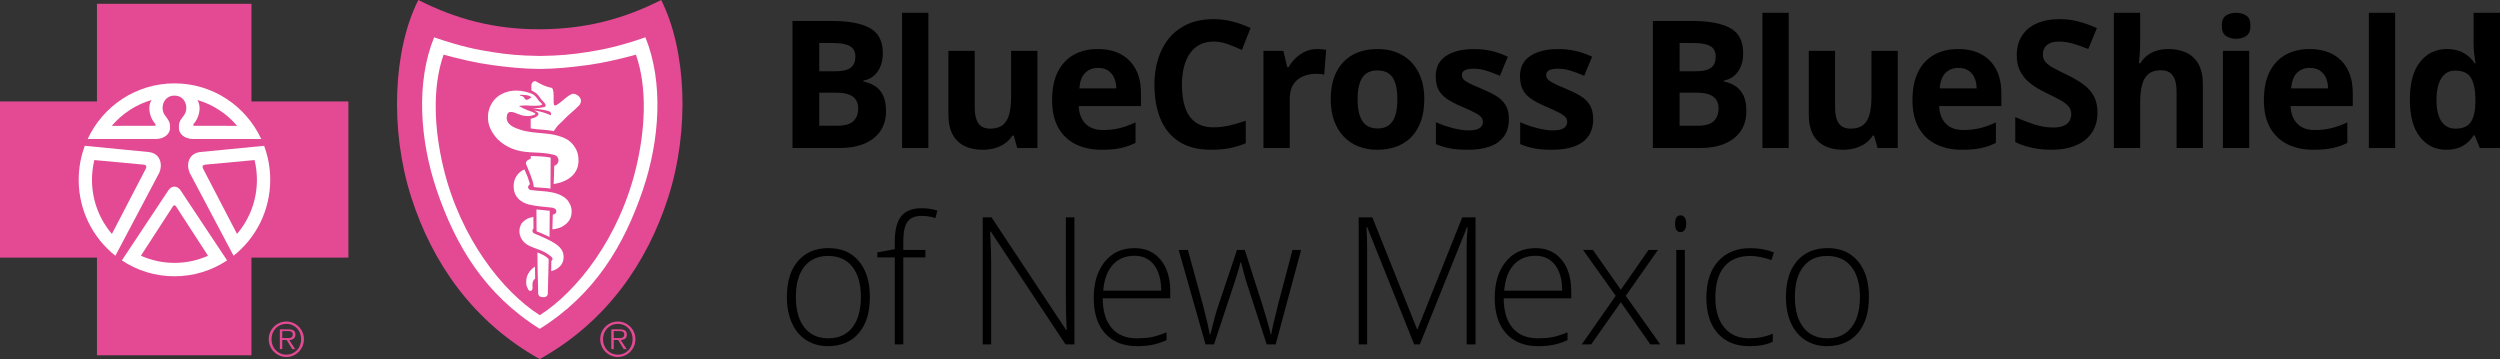
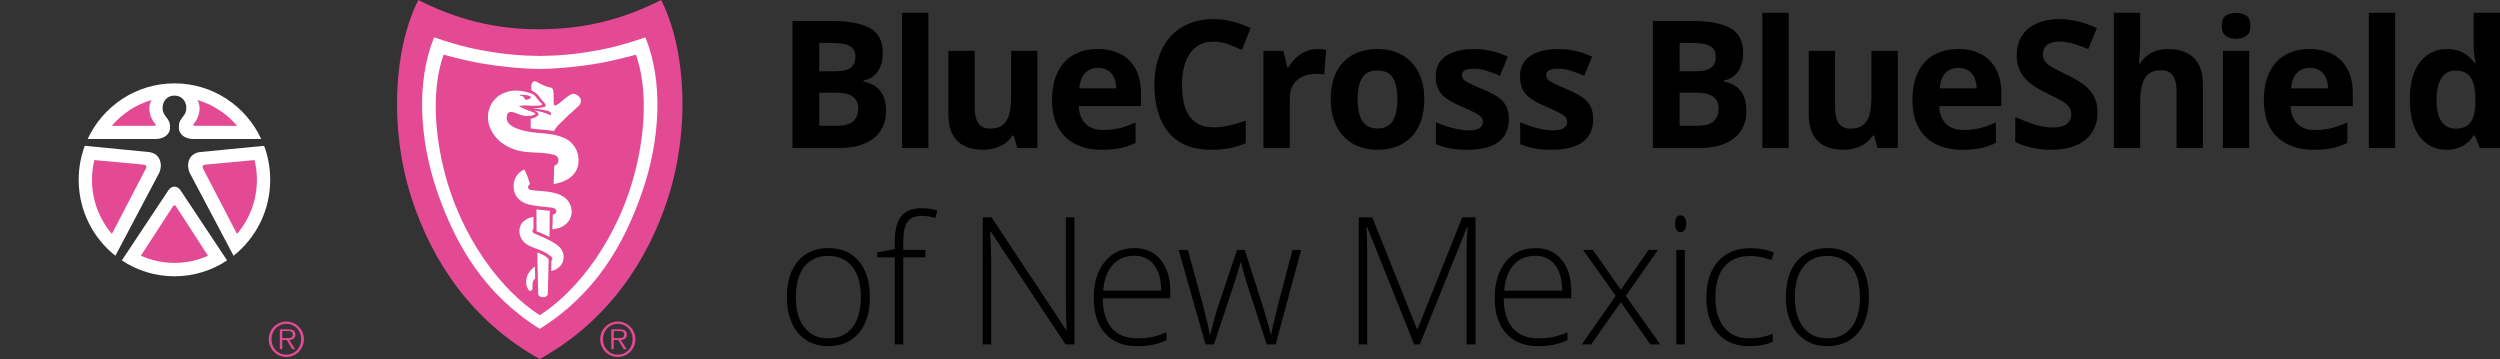
<svg xmlns="http://www.w3.org/2000/svg" width="274" height="39.353" version="1.1" viewBox="0 0 274 39.353">
  <rect x="0" y="0" width="274" height="39.353" fill="#333333" stroke="none" />
  <defs>
    <style>
      .cls-1 {
        fill: #fff;
      }

      .cls-2 {
        fill: #e34a93;
      }
    </style>
  </defs>
  <g>
    <g id="Layer_1">
      <g>
        <path d="M86.857,2.297h4.303c1.84,0,3.233.26,4.179.782.946.52,1.419,1.435,1.419,2.743,0,.527-.084,1.002-.251,1.428-.167.426-.408.775-.723,1.048-.315.273-.7.451-1.154.533v.095c.46.096.876.259,1.248.491.372.231.67.568.893,1.009.224.441.336,1.027.336,1.758,0,.845-.205,1.569-.614,2.172-.41.603-.994,1.065-1.754,1.386s-1.663.481-2.709.481h-5.172s0-13.925,0-13.925ZM89.788,7.812h1.702c.851,0,1.44-.135,1.768-.405.328-.271.492-.669.492-1.196,0-.533-.194-.916-.581-1.148-.388-.231-1.001-.347-1.84-.347h-1.541v3.095h0ZM89.788,10.156v3.628h1.91c.882,0,1.497-.172,1.844-.515.346-.343.52-.803.52-1.381,0-.343-.076-.645-.227-.905-.151-.26-.405-.464-.761-.61-.356-.146-.846-.218-1.471-.218,0,0-1.816 0-1.816 0Z" />
        <path d="M101.749,16.223h-2.884V1.403h2.884v14.82Z" />
        <path d="M113.702,5.574v10.649h-2.212l-.387-1.362h-.151c-.227.362-.511.657-.852.885-.34.229-.715.397-1.125.506-.409.108-.835.162-1.276.162-.756,0-1.416-.135-1.977-.405-.561-.271-.998-.691-1.309-1.262-.312-.572-.468-1.314-.468-2.228v-6.944h2.884v6.22c0,.762.135,1.336.406,1.724.271.387.703.581,1.296.581.586,0,1.046-.135,1.38-.405.335-.271.569-.667.705-1.19.136-.524.203-1.164.203-1.919v-5.01h2.884Z" />
        <path d="M120.312,5.374c.978,0,1.819.189,2.525.566.706.378,1.251.926,1.635,1.643.385.717.577,1.594.577,2.629v1.41h-6.818c.032.82.276,1.462.733,1.929.457.466,1.092.7,1.905.7.674,0,1.292-.07,1.853-.209.561-.141,1.138-.349,1.731-.629v2.248c-.524.26-1.07.451-1.641.572s-1.262.181-2.076.181c-1.059,0-1.997-.197-2.813-.591-.816-.393-1.456-.993-1.919-1.8-.464-.807-.695-1.822-.695-3.048,0-1.244.209-2.281.629-3.11.419-.829,1.004-1.452,1.754-1.867.75-.417,1.623-.624,2.619-.624ZM120.332,7.441c-.561,0-1.026.181-1.395.544-.369.361-.582.93-.638,1.704h4.047c-.007-.431-.084-.816-.231-1.152s-.369-.603-.662-.8c-.294-.197-.666-.296-1.121-.296Z" />
        <path d="M133.009,4.556c-.561,0-1.056.109-1.488.328-.432.218-.794.535-1.088.947s-.515.912-.666,1.495c-.151.585-.227,1.242-.227,1.972,0,.984.121,1.823.364,2.52.242.695.62,1.224,1.129,1.589.511.365,1.17.548,1.976.548.562,0,1.124-.063,1.689-.191.564-.126,1.176-.307,1.839-.542v2.476c-.612.254-1.214.436-1.806.548-.592.11-1.257.167-1.995.167-1.424,0-2.595-.297-3.512-.891-.917-.594-1.596-1.425-2.038-2.496-.441-1.069-.661-2.319-.661-3.747,0-1.055.142-2.019.425-2.895.284-.876.7-1.636,1.248-2.277.549-.641,1.226-1.136,2.033-1.486s1.733-.524,2.779-.524c.687,0,1.376.087,2.067.261.69.175,1.35.415,1.98.72l-.946,2.4c-.516-.248-1.037-.464-1.56-.648-.523-.184-1.037-.276-1.542-.276Z" />
        <path d="M144.375,5.374c.145,0,.314.008.506.024.193.016.348.037.468.062l-.218,2.725c-.094-.032-.228-.057-.402-.072-.173-.016-.323-.024-.449-.024-.372,0-.733.049-1.082.143-.351.096-.664.249-.942.463-.277.213-.496.491-.657.838-.16.345-.241.77-.241,1.272v5.419h-2.884V5.574h2.184l.425,1.791h.142c.207-.361.468-.694.78-.995.312-.302.668-.544,1.068-.724.401-.181.835-.272,1.3-.272Z" />
        <path d="M156.101,10.88c0,.888-.119,1.676-.355,2.362s-.581,1.265-1.03,1.738c-.451.473-.994.83-1.626,1.071-.634.242-1.347.362-2.142.362-.745,0-1.427-.121-2.048-.362-.621-.24-1.159-.598-1.617-1.071-.457-.473-.81-1.052-1.059-1.738-.249-.686-.373-1.474-.373-2.362,0-1.181.207-2.182.624-3.001.416-.82,1.01-1.441,1.778-1.867.769-.426,1.686-.638,2.752-.638.99,0,1.868.213,2.633.638s1.368,1.047,1.806,1.867c.438.819.657,1.819.657,3.001ZM148.793,10.88c0,.698.075,1.285.227,1.762.151.475.387.834.708,1.076.322.242.741.362,1.259.362.51,0,.925-.121,1.243-.362.318-.242.552-.6.699-1.076.149-.477.223-1.064.223-1.762,0-.706-.074-1.291-.223-1.758-.147-.466-.382-.817-.704-1.052-.321-.235-.741-.352-1.257-.352-.763,0-1.316.263-1.659.789-.344.527-.515,1.318-.515,2.373Z" />
        <path d="M165.376,13.061c0,.724-.17,1.335-.506,1.833-.338.499-.84.876-1.508,1.134-.669.258-1.501.386-2.496.386-.738,0-1.371-.047-1.896-.143-.527-.095-1.058-.254-1.594-.475v-2.4c.574.26,1.191.474,1.849.642s1.236.252,1.734.252c.561,0,.963-.084,1.205-.252s.365-.389.365-.662c0-.177-.05-.338-.147-.481s-.306-.305-.629-.486c-.321-.181-.826-.418-1.513-.709-.661-.28-1.205-.562-1.632-.847-.425-.286-.741-.624-.946-1.014-.205-.392-.306-.888-.306-1.491,0-.984.38-1.725,1.139-2.224.76-.498,1.776-.748,3.05-.748.655,0,1.281.067,1.877.2.595.134,1.208.347,1.839.638l-.87,2.095c-.523-.229-1.017-.416-1.48-.562s-.934-.218-1.414-.218c-.422,0-.741.057-.955.171-.214.114-.321.289-.321.524,0,.171.055.323.164.457.111.133.325.281.643.443s.786.369,1.405.624c.599.247,1.119.506,1.56.776.442.269.782.603,1.021 1.0.24.397.36.909.36,1.539Z" />
        <path d="M174.613,13.061c0,.724-.168,1.335-.506,1.833-.337.499-.84.876-1.508,1.134-.668.258-1.5.386-2.496.386-.738,0-1.369-.047-1.896-.143-.526-.095-1.056-.254-1.593-.475v-2.4c.574.26,1.189.474,1.848.642s1.238.252,1.734.252c.562,0,.964-.084,1.206-.252s.364-.389.364-.662c0-.177-.048-.338-.146-.481s-.308-.305-.63-.486c-.321-.181-.826-.418-1.513-.709-.661-.28-1.205-.562-1.63-.847-.425-.286-.741-.624-.946-1.014-.205-.392-.308-.888-.308-1.491,0-.984.38-1.725,1.14-2.224.759-.498,1.776-.748,3.049-.748.656,0,1.281.067,1.877.2.596.134,1.209.347,1.839.638l-.87,2.095c-.523-.229-1.016-.416-1.479-.562-.464-.146-.935-.218-1.414-.218-.422,0-.741.057-.956.171-.214.114-.321.289-.321.524,0,.171.055.323.166.457.11.133.325.281.643.443s.786.369,1.403.624c.6.247,1.119.506,1.561.776.441.269.781.603,1.021 1.0.239.397.358.909.358,1.539Z" />
        <path d="M181.152,2.297h4.303c1.84,0,3.233.26,4.179.782.946.52,1.419,1.435,1.419,2.743,0,.527-.084,1.002-.25,1.428-.167.426-.408.775-.724,1.048-.314.273-.699.451-1.153.533v.095c.46.096.876.259,1.248.491.372.231.669.568.893,1.009.223.441.335,1.027.335,1.758,0,.845-.205,1.569-.614,2.172-.41.603-.994,1.065-1.754,1.386-.759.321-1.663.481-2.709.481h-5.172V2.297h0ZM184.084,7.812h1.702c.85,0,1.44-.135,1.767-.405.329-.271.492-.669.492-1.196,0-.533-.193-.916-.58-1.148-.389-.231-1.002-.347-1.84-.347h-1.54v3.095h0ZM184.084,10.156v3.628h1.909c.883,0,1.497-.172,1.844-.515.347-.343.52-.803.52-1.381,0-.343-.075-.645-.227-.905-.151-.26-.406-.464-.762-.61s-.846-.218-1.47-.218c0.0 0-1.815 0-1.815 0Z" />
        <path d="M196.045,16.223h-2.884V1.403h2.884v14.82Z" />
        <path d="M207.998,5.574v10.649h-2.212l-.387-1.362h-.151c-.227.362-.511.657-.852.885s-.716.397-1.126.506c-.409.108-.835.162-1.276.162-.756,0-1.416-.135-1.977-.405-.561-.271-.998-.691-1.309-1.262s-.468-1.314-.468-2.228v-6.944h2.885v6.22c0,.762.134,1.336.406,1.724.271.387.703.581,1.296.581.586,0,1.046-.135,1.38-.405.334-.271.569-.667.704-1.19.136-.524.203-1.164.203-1.919v-5.01h2.884Z" />
        <path d="M214.608,5.374c.978,0,1.819.189,2.525.566.707.378,1.252.926,1.635,1.643.385.717.578,1.594.578,2.629v1.41h-6.818c.033.82.277,1.462.733,1.929.458.466,1.093.7,1.905.7.674,0,1.292-.07,1.853-.209.561-.141,1.139-.349,1.731-.629v2.248c-.523.26-1.069.451-1.641.572-.57.121-1.262.181-2.075.181-1.059,0-1.997-.197-2.813-.591-.816-.393-1.457-.993-1.92-1.8s-.695-1.822-.695-3.048c0-1.244.21-2.281.629-3.11.42-.829,1.004-1.452,1.754-1.867.75-.417,1.624-.624,2.619-.624ZM214.627,7.441c-.561,0-1.026.181-1.394.544-.369.361-.582.93-.639,1.704h4.047c-.007-.431-.084-.816-.231-1.152-.149-.336-.369-.603-.663-.8-.293-.197-.666-.296-1.12-.296Z" />
        <path d="M229.884,12.355c0,.826-.198,1.544-.596,2.153-.397.61-.976,1.079-1.734,1.41-.76.33-1.681.495-2.766.495-.479,0-.947-.032-1.403-.096-.458-.063-.896-.156-1.315-.281-.42-.123-.818-.277-1.196-.461v-2.743c.655.292,1.336.556,2.042.791.706.234,1.406.352,2.099.352.48,0,.866-.064,1.158-.191.293-.127.506-.302.639-.524.132-.222.198-.475.198-.762,0-.349-.116-.648-.349-.895-.234-.248-.553-.479-.96-.696-.407-.215-.866-.447-1.376-.695-.322-.152-.672-.338-1.05-.557s-.737-.487-1.077-.805c-.34-.317-.62-.703-.837-1.157-.218-.453-.326-.998-.326-1.633,0-.832.189-1.542.567-2.133.378-.59.918-1.043,1.621-1.357s1.534-.472,2.492-.472c.719,0,1.403.084,2.057.252.652.168,1.334.411,2.046.729l-.946,2.295c-.636-.26-1.206-.463-1.711-.604-.505-.143-1.019-.214-1.542-.214-.365,0-.677.058-.936.176-.258.117-.454.282-.586.495-.133.213-.198.459-.198.738,0,.33.095.607.288.833.192.225.482.443.87.653.387.209.871.453,1.452.733.706.336,1.309.687,1.81,1.052.501.365.887.793,1.158,1.286.271.491.407,1.102.407,1.833Z" />
        <path d="M234.562,1.403v3.019c0,.527-.017,1.029-.051,1.506-.035.475-.063.812-.081,1.009h.151c.227-.368.497-.666.809-.895.312-.229.657-.398,1.036-.506s.784-.162,1.219-.162c.763,0,1.428.135,1.995.405.567.271,1.008.692,1.324,1.266.314.575.472,1.32.472,2.235v6.943h-2.884v-6.219c0-.762-.138-1.337-.416-1.725s-.706-.581-1.286-.581-1.037.135-1.371.405c-.334.271-.571.667-.709,1.19-.138.524-.209,1.164-.209,1.919v5.011h-2.884V1.403h2.884Z" />
        <path d="M245.078,1.403c.429,0,.797.1,1.106.3s.464.573.464,1.119c0,.54-.155.913-.464,1.119s-.677.31-1.106.31c-.434,0-.805-.104-1.111-.31-.305-.206-.458-.579-.458-1.119,0-.546.153-.92.458-1.119.306-.2.677-.3,1.111-.3ZM246.515,5.574v10.649h-2.884V5.574s2.884,0,2.884,0Z" />
        <path d="M253.125,5.374c.978,0,1.819.189,2.525.566.707.378,1.252.926,1.635,1.643.385.717.578,1.594.578,2.629v1.41h-6.818c.033.82.277,1.462.733,1.929.458.466,1.093.7,1.905.7.674,0,1.292-.07,1.853-.209.561-.141,1.139-.349,1.731-.629v2.248c-.523.26-1.069.451-1.641.572-.57.121-1.262.181-2.075.181-1.059,0-1.997-.197-2.813-.591-.816-.393-1.457-.993-1.92-1.8s-.695-1.822-.695-3.048c0-1.244.21-2.281.629-3.11.42-.829,1.004-1.452,1.754-1.867.75-.417,1.623-.624,2.619-.624ZM253.144,7.441c-.561,0-1.026.181-1.394.544-.369.361-.582.93-.639,1.704h4.047c-.006-.431-.084-.816-.231-1.152-.149-.336-.369-.603-.663-.8-.293-.197-.666-.296-1.12-.296Z" />
        <path d="M262.51,16.223h-2.884V1.403h2.884v14.82Z" />
        <path d="M268.109,16.413c-1.179,0-2.138-.465-2.878-1.395-.741-.93-1.111-2.298-1.111-4.1,0-1.823.374-3.203,1.126-4.139.75-.937,1.729-1.404,2.94-1.404.505,0,.949.07,1.334.21.383.139.716.326.996.561.281.235.519.499.715.791h.094c-.038-.204-.084-.503-.137-.9s-.08-.805-.08-1.225V1.403h2.893v14.82h-2.212l-.558-1.381h-.123c-.184.292-.412.557-.686.795-.274.238-.6.427-.978.566-.378.141-.823.21-1.334.21ZM269.121,14.099c.788,0,1.345-.236,1.669-.709.325-.473.496-1.186.515-2.139v-.314c0-1.035-.158-1.827-.473-2.377-.314-.549-.901-.824-1.758-.824-.636,0-1.135.276-1.495.829-.359.552-.539,1.349-.539,2.391,0,1.04.181,1.825.544,2.352s.875.791,1.536.791Z" />
        <path d="M95.338,32.556c0,1.688-.406,3.007-1.22,3.957-.813.949-1.935,1.424-3.366,1.424-.901,0-1.695-.219-2.383-.657-.687-.439-1.214-1.067-1.579-1.886-.365-.819-.548-1.766-.548-2.838,0-1.69.406-3.006,1.22-3.949.813-.942,1.929-1.414,3.347-1.414,1.412,0,2.52.477,3.324,1.433.803.955,1.205,2.265,1.205,3.929ZM87.226,32.556c0,1.421.31,2.531.931,3.328.621.797,1.499,1.196,2.633,1.196s2.012-.398,2.633-1.196c.621-.796.931-1.906.931-3.328,0-1.429-.313-2.537-.94-3.325-.627-.787-1.508-1.181-2.643-1.181s-2.009.393-2.624,1.177c-.615.784-.921,1.893-.921,3.329Z" />
        <path d="M101.423,28.213h-2.421v9.534h-.936v-9.534h-1.911v-.553l1.911-.352v-.8c0-1.27.231-2.202.694-2.796.464-.594,1.222-.891,2.274-.891.567,0,1.135.085,1.702.258l-.217.819c-.504-.159-1.006-.238-1.503-.238-.732,0-1.25.218-1.556.653s-.459,1.14-.459,2.119v.962h2.421s-0.0.82-0.0.82Z" />
        <path d="M117.758,37.747h-.974l-8.189-12.363h-.076c.076,1.474.114,2.584.114,3.334v9.029h-.926v-13.925h.964l8.179,12.344h.057c-.057-1.143-.085-2.228-.085-3.257v-9.087h.936v13.925h-0Z" />
        <path d="M124.619,37.938c-1.493,0-2.658-.464-3.493-1.391-.835-.926-1.253-2.225-1.253-3.895,0-1.651.403-2.973,1.21-3.967.807-.993,1.894-1.49,3.262-1.49,1.21,0,2.165.426,2.865,1.276.699.851,1.05,2.007,1.05,3.467v.762h-7.404c.012,1.423.342,2.508.988,3.258.646.749,1.571,1.123,2.775,1.123.587,0,1.102-.041,1.546-.123.445-.083,1.008-.26,1.688-.533v.858c-.58.254-1.116.427-1.608.519s-1.034.138-1.626.138ZM124.345,28.032c-.99,0-1.784.328-2.383.985s-.949,1.605-1.05,2.843h6.354c0-1.199-.258-2.138-.775-2.814-.517-.677-1.232-1.014-2.147-1.014Z" />
        <path d="M138.83,37.747l-2.251-6.925c-.145-.47-.33-1.159-.557-2.066h-.057l-.198.704-.425,1.382-2.289,6.905h-.926l-2.941-10.354h1.002l1.646,6.001c.385,1.486.637,2.578.756,3.276h.056c.373-1.486.643-2.474.814-2.962l2.118-6.315h.85l2.015,6.295c.454,1.492.73,2.48.832,2.962h.056c.051-.412.303-1.517.756-3.315l1.57-5.943h.946l-2.79,10.354h-.983v0h0Z" />
        <path d="M154.994,37.747l-5.153-12.859h-.075c.051.788.075,1.594.075,2.42v10.439h-.926v-13.925h1.493l4.899,12.249h.056l4.899-12.249h1.455v13.925h-.974v-10.553c0-.737.038-1.499.114-2.286h-.076l-5.171,12.839s-.616,0-.616,0Z" />
        <path d="M168.568,37.938c-1.493,0-2.658-.464-3.493-1.391-.836-.926-1.253-2.225-1.253-3.895,0-1.651.403-2.973,1.21-3.967.807-.993,1.894-1.49,3.262-1.49,1.21,0,2.165.426,2.865,1.276.699.851,1.05,2.007,1.05,3.467v.762h-7.404c.013,1.423.342,2.508.989,3.258.646.749,1.57,1.123,2.774,1.123.587,0,1.102-.041,1.547-.123.445-.083,1.007-.26,1.688-.533v.858c-.58.254-1.116.427-1.608.519-.492.092-1.033.138-1.626.138ZM168.294,28.032c-.99,0-1.784.328-2.383.985s-.948,1.605-1.05,2.843h6.354c0-1.199-.258-2.138-.775-2.814s-1.232-1.014-2.147-1.014Z" />
        <path d="M177.086,32.422l-3.583-5.029h1.077l3.063,4.363,3.035-4.363h1.032l-3.528,5.029,3.782,5.324h-1.087l-3.235-4.619-3.253,4.619h-1.03l3.725-5.324Z" />
        <path d="M183.59,24.518c0-.61.198-.914.596-.914.194,0,.348.079.458.238.111.159.166.384.166.676,0,.285-.055.511-.166.675-.11.166-.264.248-.458.248-.398,0-.596-.309-.596-.923ZM184.658,37.747h-.936v-10.354h.936v10.354Z" />
        <path d="M191.719,37.938c-1.468,0-2.619-.466-3.451-1.4-.832-.933-1.248-2.235-1.248-3.904,0-1.714.432-3.05,1.295-4.005.863-.956,2.046-1.433,3.546-1.433.888,0,1.74.155,2.552.466l-.254.838c-.889-.298-1.661-.448-2.318-.448-1.26,0-2.215.393-2.864,1.177s-.974,1.913-.974,3.385c0,1.397.325,2.491.974,3.282.649.789,1.557,1.185,2.723,1.185.932,0,1.8-.168,2.599-.504v.876c-.655.324-1.516.486-2.581.486Z" />
        <path d="M204.832,32.556c0,1.688-.406,3.007-1.219,3.957-.813.949-1.935,1.424-3.366,1.424-.901,0-1.695-.219-2.383-.657-.687-.439-1.213-1.067-1.579-1.886-.365-.819-.548-1.766-.548-2.838,0-1.69.407-3.006,1.219-3.949.814-.942,1.929-1.414,3.348-1.414,1.411,0,2.52.477,3.323,1.433.803.955,1.205,2.265,1.205,3.929ZM196.72,32.556c0,1.421.31,2.531.931,3.328.621.797,1.499,1.196,2.633,1.196s2.012-.398,2.633-1.196c.621-.796.931-1.906.931-3.328,0-1.429-.313-2.537-.94-3.325-.627-.787-1.508-1.181-2.642-1.181s-2.01.393-2.624,1.177c-.614.784-.922,1.893-.922,3.329Z" />
      </g>
      <g>
        <path class="cls-2" d="M29.453,37.176c0-1.066.865-1.937,1.933-1.937,1.065,0,1.925.871,1.925,1.937,0,1.079-.859,1.949-1.925,1.949-1.068,0-1.933-.87-1.933-1.949ZM33.007,37.176c0-.944-.684-1.678-1.621-1.678-.942,0-1.628.734-1.628,1.678,0,.954.686,1.696,1.628,1.696.936,0,1.621-.742,1.621-1.696ZM32.35,38.266h-.315l-.617-1.002h-.484v1.002h-.263v-2.17h.941c.569,0,.763.214.763.573,0,.426-.294.586-.677.594l.652,1.002ZM31.337,37.054c.305,0,.754.052.754-.389,0-.339-.276-.381-.541-.381h-.617v.77h.404Z" />
        <path class="cls-2" d="M65.783,37.176c0-1.066.865-1.937,1.934-1.937,1.063,0,1.924.871,1.924,1.937,0,1.079-.86,1.949-1.924,1.949-1.069,0-1.934-.87-1.934-1.949ZM69.336,37.176c0-.944-.682-1.678-1.62-1.678-.941,0-1.627.734-1.627,1.678,0,.954.686,1.696,1.627,1.696.938,0,1.62-.742,1.62-1.696ZM68.68,38.266h-.315l-.616-1.002h-.485v1.002h-.266v-2.17h.942c.571,0,.764.214.764.573,0,.426-.294.586-.677.594l.652,1.002ZM67.665,37.054c.306,0,.754.052.754-.389,0-.339-.274-.381-.538-.381h-.617v.77h.401Z" />
-         <polygon class="cls-2" points="27.557 38.939 27.557 28.234 38.185 28.234 38.185 11.119 27.557 11.119 27.557 .417 10.626 .417 10.626 11.119 0 11.119 0 28.234 10.626 28.234 10.626 38.939 27.557 38.939" />
        <path class="cls-2" d="M59.157,39.354c7.338-4.083,11.788-10.588,14.079-17.726,2.379-7.405,1.985-16.169-.771-21.628-4.191,2.127-8.407,3.193-13.308,3.208-4.902.014-9.117-1.082-13.308-3.208-2.756,5.459-3.152,14.223-.773,21.628,2.293,7.137,6.742,13.643,14.08,17.726h0Z" />
        <g>
          <path class="cls-1" d="M9.295,15.981l7.044.686c1.321.182,1.475,1.474,1.125,2.251l-4.826,9.125.006-.013c-2.448-1.939-4.02-4.944-4.02-8.323,0-1.311.239-2.569.672-3.73l-.002.004Z" />
          <path class="cls-1" d="M28.949,15.981l-7.045.686c-1.323.182-1.477,1.474-1.126,2.251l4.827,9.125-.008-.013c2.447-1.939,4.019-4.944,4.019-8.323,0-1.311-.237-2.569-.671-3.73l.004.004Z" />
          <path class="cls-1" d="M19.121,10.479c1.242,0,1.598,1.415,1.049,2.147-.494.646-.59.838-.563,1.447.02.512.489,1.139,1.556,1.164h7.469c-1.671-3.606-5.303-6.1-9.511-6.1s-7.841,2.494-9.515,6.1h7.471c1.067-.025,1.536-.652,1.558-1.164.025-.609-.07-.8-.566-1.447-.547-.732-.194-2.147,1.051-2.147Z" />
          <path class="cls-1" d="M19.121,30.28c2.131,0,4.115-.639,5.77-1.742l.002.01-5.117-7.706c-.36-.494-.931-.539-1.31,0l-5.116,7.706.001-.01c1.655,1.103,3.638,1.742,5.771,1.742" />
          <path class="cls-1" d="M59.148,36.046c6.043-3.77,9.259-9.167,11.322-15.265,1.83-5.412,2.276-11.746.265-16.691-3.019,1.046-4.787,1.369-6.43,1.626-1.531.24-2.899.386-5.141.418h-.015c-2.239-.032-3.609-.178-5.138-.418-1.643-.257-3.414-.58-6.432-1.626-2.011,4.945-1.562,11.279.267,16.691,2.061,6.098,5.279,11.495,11.319,15.265h-.015Z" />
        </g>
        <g>
          <path class="cls-2" d="M10.34,17.543l5.332.495c.384.032.415.194.326.419l-3.733,7.181c-1.361-1.592-2.183-3.664-2.183-5.93,0-.746.089-1.472.258-2.165Z" />
          <path class="cls-2" d="M16.609,10.96c-.531.893-.1,2.059.402,2.611.094.094.047.194-.037.218l-4.724.003c1.135-1.335,2.643-2.333,4.359-2.832Z" />
          <path class="cls-2" d="M27.901,17.543l-5.332.495c-.386.032-.415.194-.327.419l3.735,7.181c1.36-1.592,2.181-3.664,2.181-5.93,0-.746-.089-1.472-.258-2.165Z" />
          <path class="cls-2" d="M21.632,10.96c.532.893.101,2.059-.403,2.611-.093.094-.048.194.037.218l4.723.003c-1.132-1.335-2.639-2.333-4.358-2.832Z" />
          <path class="cls-2" d="M59.153,34.548c4.085-2.586,8.717-8.463,10.568-16.191.983-4.1,1.258-8.708-.022-12.364-1.831.491-3.537.897-5.303,1.137-1.766.243-3.513.414-5.232.426h-.013c-1.718-.012-3.467-.183-5.231-.426-1.768-.239-3.475-.646-5.304-1.137-1.281,3.655-1.005,8.263-.023,12.364,1.852,7.728,6.484,13.605,10.57,16.191h-.009Z" />
          <path class="cls-2" d="M18.973,22.585c.083-.107.199-.117.295,0l3.53,5.444c-1.123.502-2.369.784-3.677.784-1.31,0-2.554-.282-3.679-.784l3.53-5.444c.098-.117.213-.107.295,0" />
        </g>
        <g>
          <path class="cls-1" d="M54.985,10.303c-1.381.723-1.859,2.423-1.24,3.795.538,1.19,1.601,1.979,2.833,2.347.62.188,1.244.233,1.884.264.782.038,1.491.061,2.245.255.16.042.333.137.42.293.199.381.016.796-.38.913-.009.663-.066,1.995-.066,1.995,0,0,3.204-.305,2.663-3.21-.131-.695-.674-1.407-1.294-1.729-1.608-.83-3.371-.469-5.02-1.007-.552-.181-1.327-.458-1.476-1.085-.061-.252-.006-.754.251-.835.414-.134.874.216,1.477.357.381.088.759.087,1.059-.005.131-.039.328-.093.343-.169-.017-.067-.166-.127-.243-.168-.185-.097-.377-.14-.578-.217-.331-.127-.664-.288-.999-.477.316-.064.847-.081,1.159-.044.252.032,1.029.021,1.261-.04.05-.012.166-.06.116-.145-.09-.154-.244-.209-.346-.351-.227-.311-.423-.632-.789-.772-1.056-.408-2.23-.512-3.281.039Z" />
-           <path class="cls-1" d="M60.333,20.664l.018-3.39s-.432-.09-1.037-.129c-.786-.053-1.142-.043-1.142-.043l-.003.286s-.379.161-.437.265c-.026.047-.127.176-.08.303.311.836.74,1.65.862,2.545.587.082,1.105.066,1.819.164Z" />
          <path class="cls-1" d="M56.31,20.15c-.14,1.331.722,2.041,1.674,2.27.752.18,1.484.22,2.268.312.099.013.309.017.467.087.139.062.209.143.235.231.038.123.023.218-.058.316-.085.108-.31.167-.31.167l-.046,1.597s.64-.026,1.157-.338c.489-.297.792-.676.902-1.151.126-.55.039-1.088-.346-1.625-.256-.356-.704-.611-1.156-.77-.937-.33-1.949-.279-2.921-.419-.146-.019-.282-.136-.296-.27-.024-.249.206-.362.206-.362,0,0-.115-.382-.239-.751-.109-.281-.267-.671-.377-.878-.659.283-1.087.897-1.161,1.583Z" />
          <path class="cls-1" d="M60.252,23.104l-.024,2.867-.713-.33-.706-.295-.015-2.393c.632.076.92.084,1.458.151Z" />
          <path class="cls-1" d="M57.063,24.688c-.387.926.1,1.835.877,2.22.405.199.937.381,1.374.55.427.164,1.184.638,1.239.866.039.137-.125.274-.125.274l-.018,1.119s.465-.099.807-.385c.322-.268.555-.615.553-1.174-.003-.613-.285-1.092-1.15-1.599-.672-.4-1.487-.715-2.12-.999-.093-.04-.173-.223-.138-.333.037-.119.111-.161.111-.161l-.015-1.294s-.487.095-.717.231c-.213.127-.533.339-.679.684Z" />
          <path class="cls-1" d="M60.135,28.497c.008-.094-.024-.107-.066-.168-.192-.199-.465-.338-.531-.378-.199-.118-.638-.282-.638-.282,0,0,.03,2.932.084,4.448.011.346.203.435.532.454.402.023.518-.23.523-.379.017-.484.077-2.59.096-3.695Z" />
          <path class="cls-1" d="M60.442,9.621c.145.108.145.116.189.332.099.468-.005,1.202.088,1.523.047.103.152.101.23.058.646-.352,1.085-.954,1.735-1.234.308-.131,1.157.299.96.942-.091.301-.227.346-.414.544-.378.399-.917.774-1.386,1.288-.318.351-.702.604-.947 1-.077.124-.206.298-.206.298-.907-.187-1.818-.154-2.525-.298l-.002-1.058s.721-.122.856-.478c.009-.031-.01-.155-.114-.231-.121-.093-.336-.188-.4-.211.722.115,1.171.236,1.869.543.047-.078.02-.253-.033-.312-.095-.107-.147-.143-.392-.201-.427-.113-1.587-.255-1.587-.255,0,0,.536-.003.985-.077.22-.037.398-.08.447-.154.051-.113-.042-.283-.197-.446-.101-.111-.216-.224-.303-.338-.105-.148-.277-.414-.466-.582-.164-.146-.573-.359-.573-.359,0,0-.073-.568.042-.796.085-.171.303-.266.42-.208.52.294,1.031.591,1.724.712Z" />
          <path class="cls-1" d="M58.197,29.579c-.175.184-.469.557-.52,1.157-.045.536.075.686.211.975.11.237.365.224.456.003.073-.18-.033-.347.032-.742.052-.284.277-.443.277-.443l-.021-1.304s-.203.107-.436.354Z" />
        </g>
        <path class="cls-2" d="M58.159,10.712c-.134.096-.227.196-.377.218-.295.049-.253-.21-.459-.356-.124-.09-.242.025-.355-.184.431.013.998-.025,1.319.304-.04-.022-.111.006-.129.018Z" />
      </g>
    </g>
  </g>
</svg>